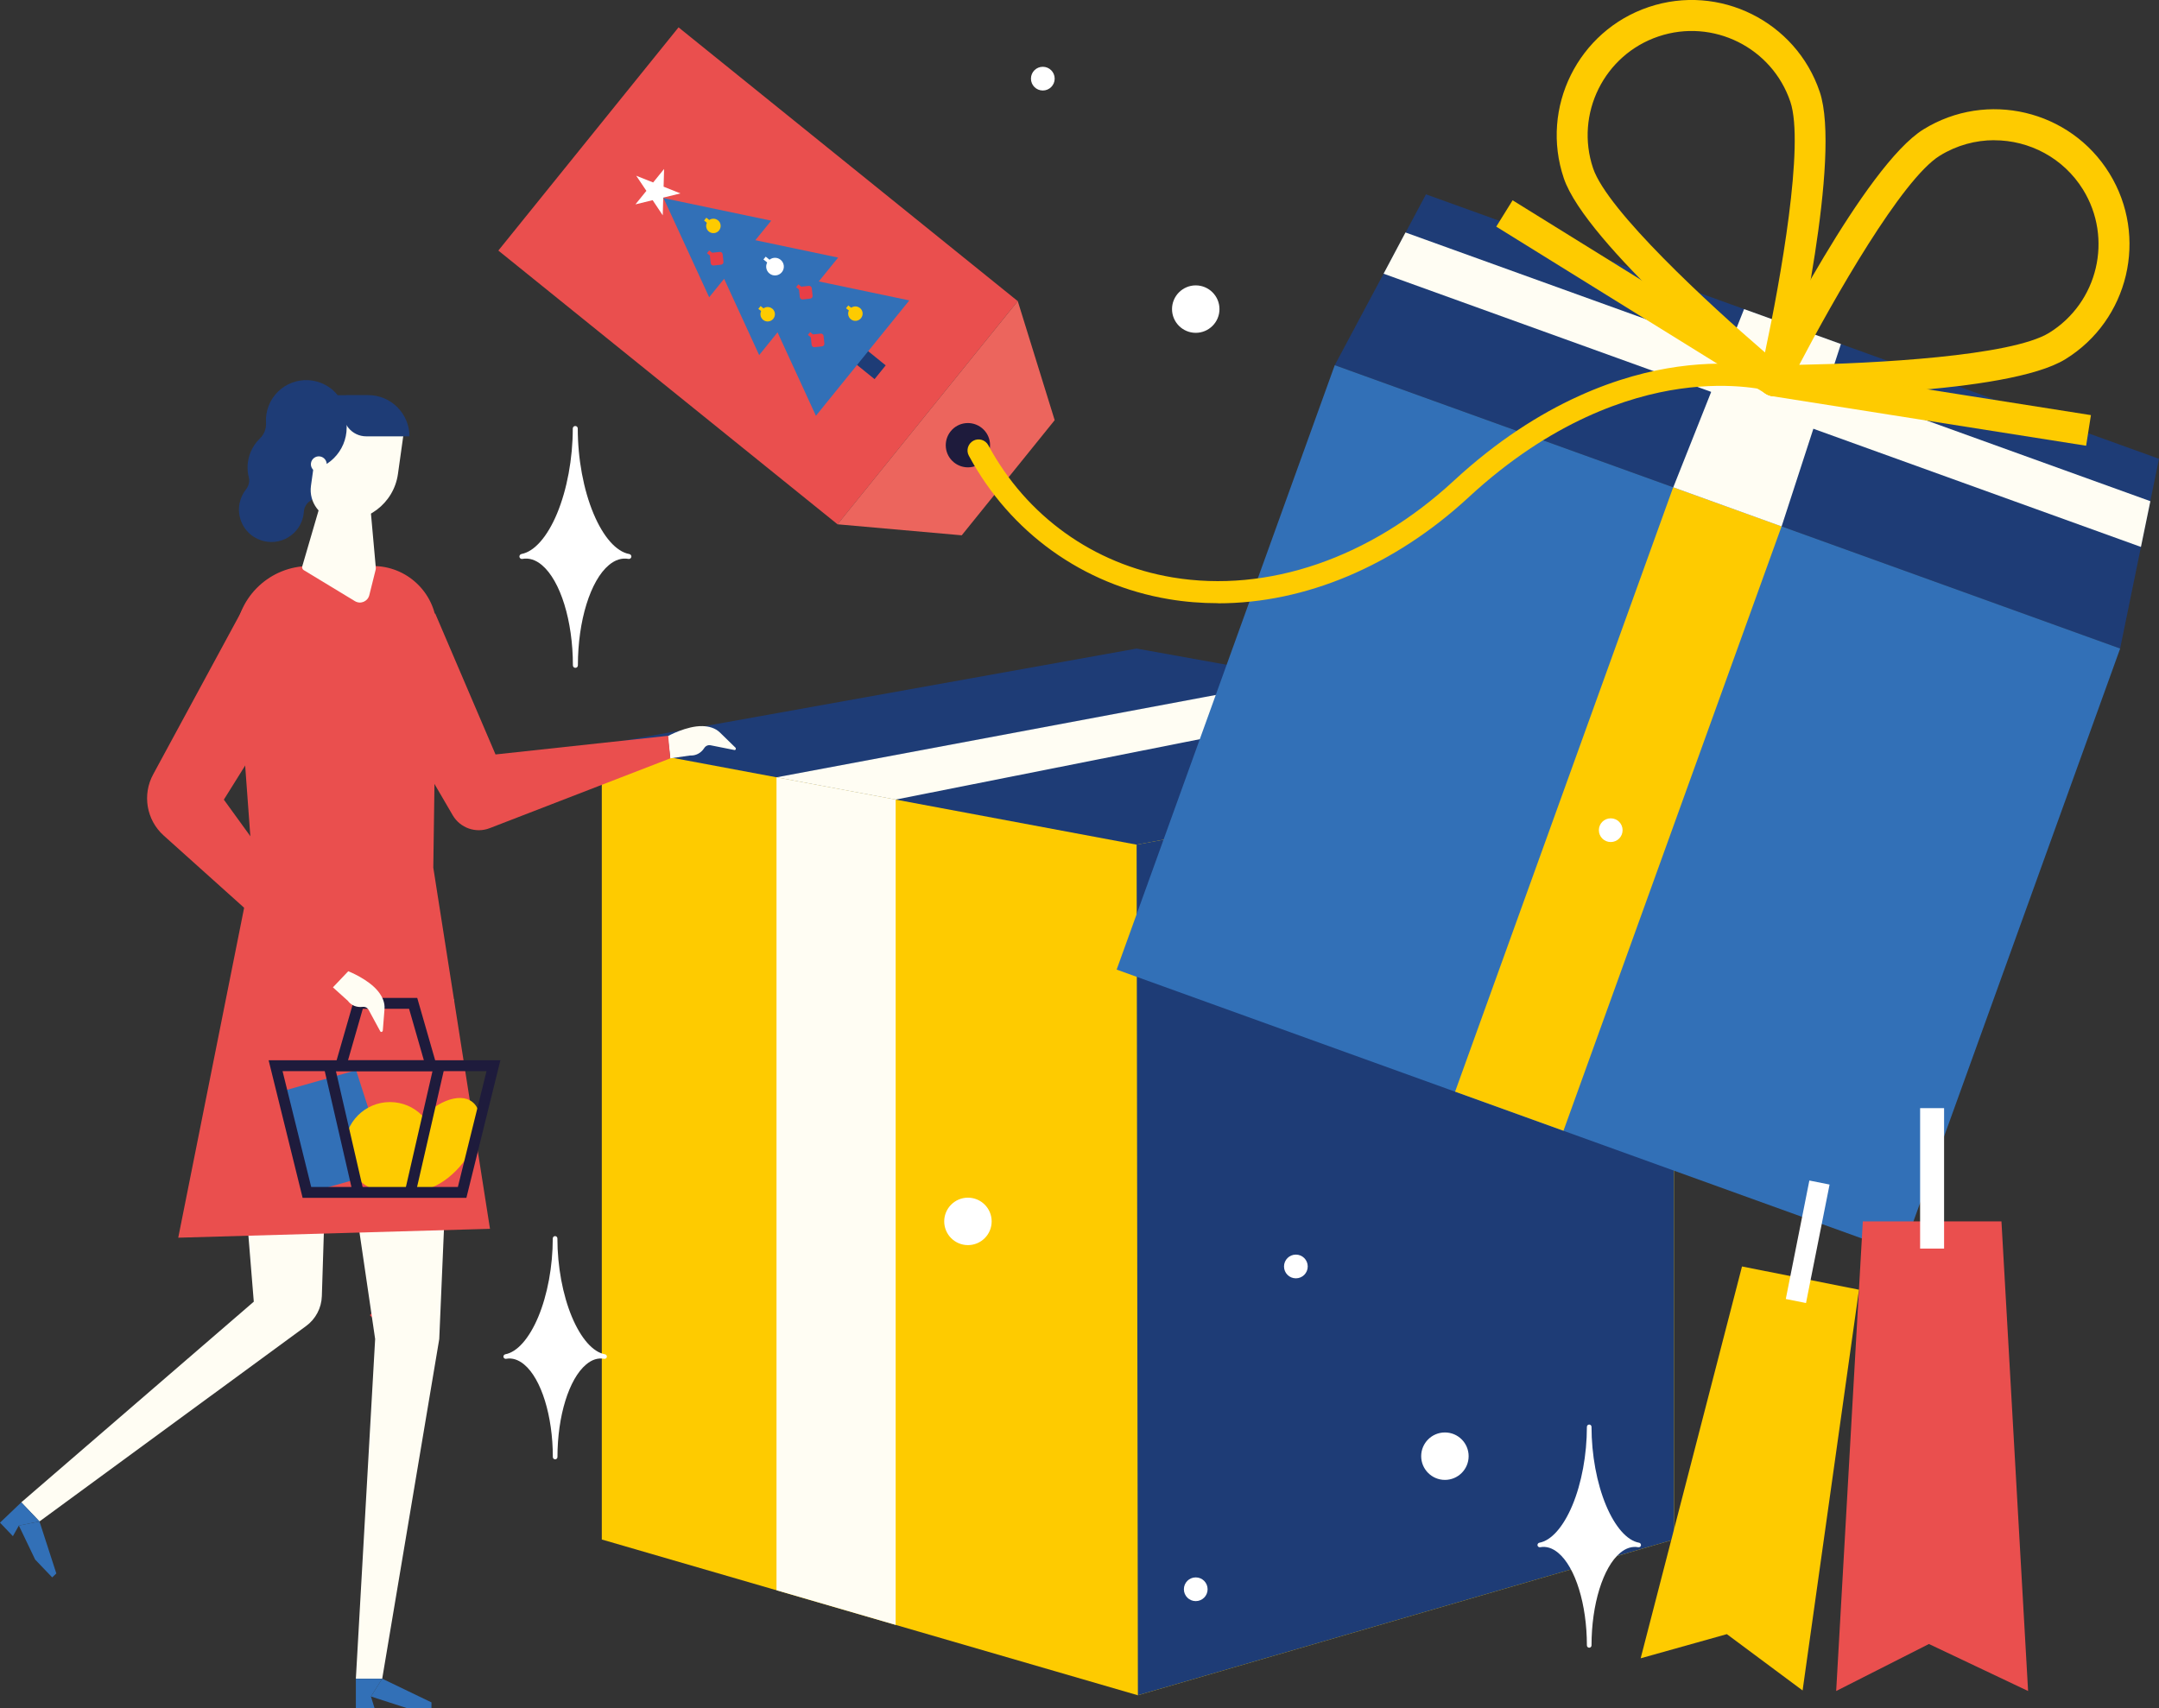
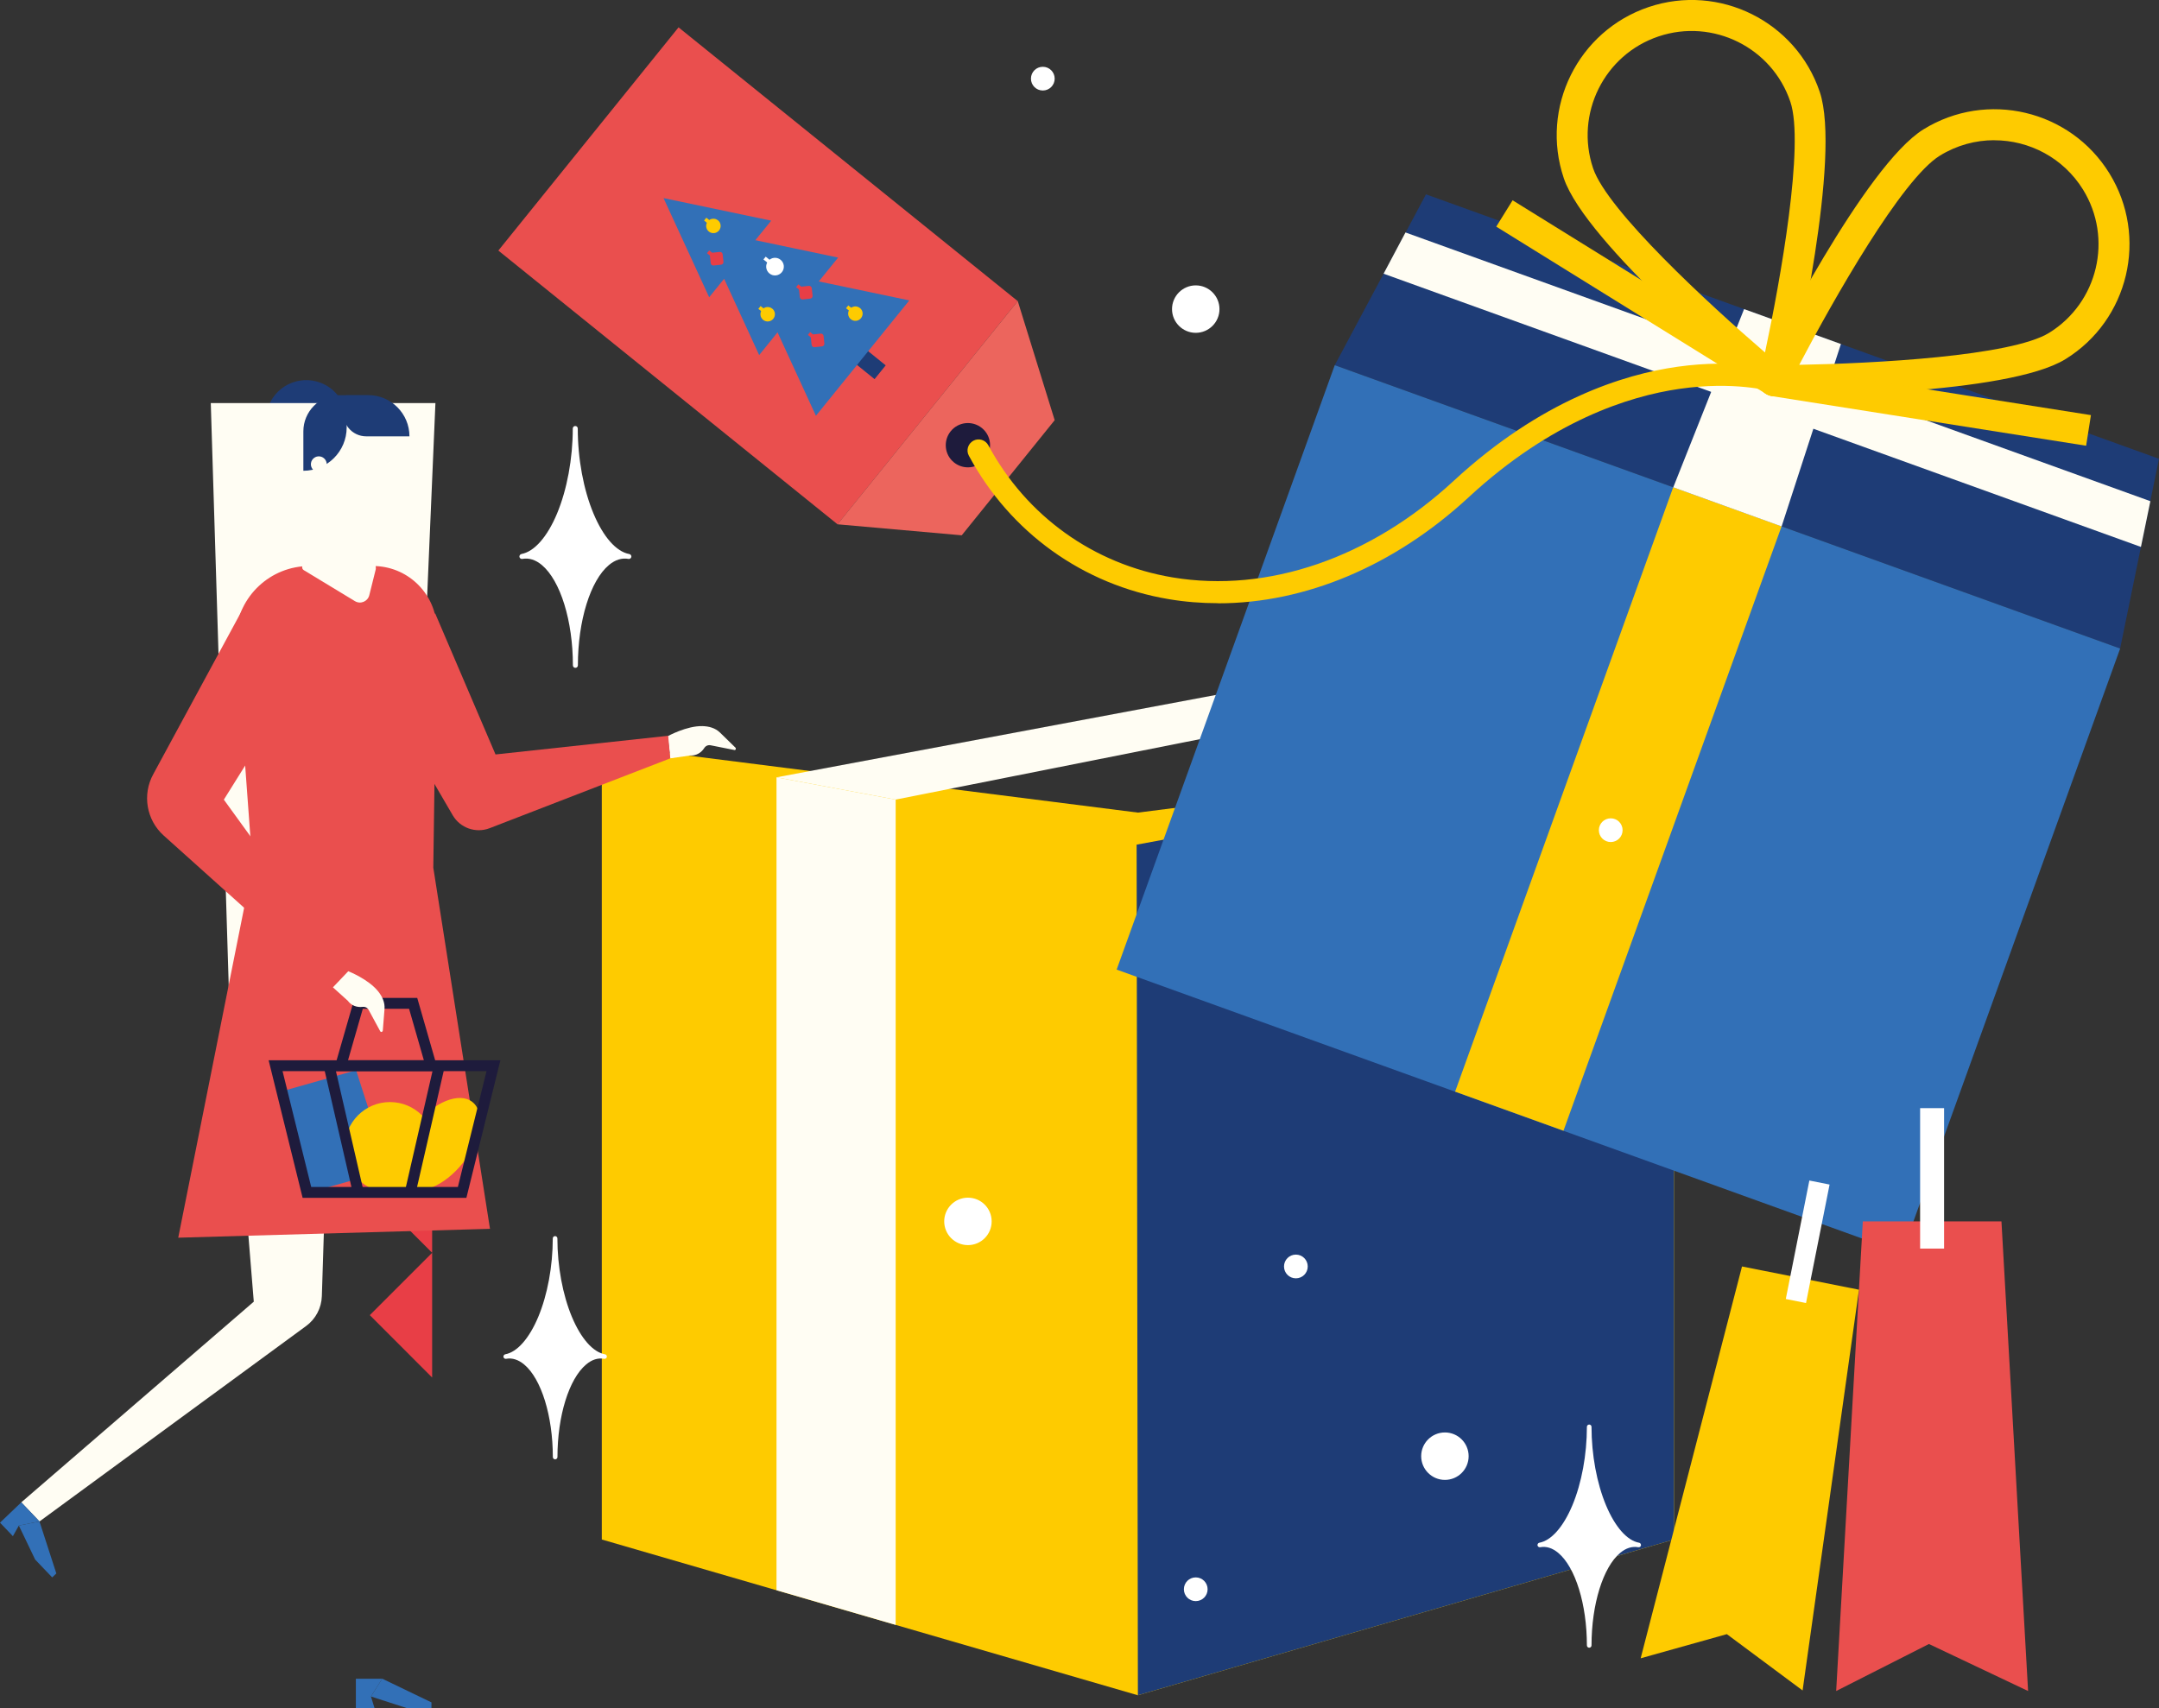
<svg xmlns="http://www.w3.org/2000/svg" id="Calque_2" data-name="Calque 2" viewBox="0 0 354.92 280.83">
  <rect x="0" y="0" width="354.92" height="280.83" fill="#333333" stroke="none" />
  <defs>
    <style>
      .cls-1 {
        fill: #fff;
      }

      .cls-2 {
        fill: #1e3c76;
      }

      .cls-3 {
        clip-path: url(#clippath-2);
      }

      .cls-4 {
        clip-path: url(#clippath-6);
      }

      .cls-5 {
        clip-path: url(#clippath-7);
      }

      .cls-6 {
        clip-path: url(#clippath-1);
      }

      .cls-7 {
        clip-path: url(#clippath-4);
      }

      .cls-8 {
        fill: #e83e46;
      }

      .cls-9 {
        fill: #fecb00;
      }

      .cls-10 {
        fill: #1e1b3c;
      }

      .cls-11 {
        fill: #3270b7;
      }

      .cls-12 {
        clip-path: url(#clippath-9);
      }

      .cls-13 {
        clip-path: url(#clippath);
      }

      .cls-14 {
        fill: none;
      }

      .cls-15 {
        clip-path: url(#clippath-3);
      }

      .cls-16 {
        fill: #ec655d;
      }

      .cls-17 {
        fill: #ea4f4e;
      }

      .cls-18 {
        clip-path: url(#clippath-8);
      }

      .cls-19 {
        clip-path: url(#clippath-5);
      }

      .cls-20 {
        clip-path: url(#clippath-10);
      }

      .cls-21 {
        fill: #fffdf3;
      }
    </style>
    <clipPath id="clippath">
      <rect class="cls-14" width="354.92" height="280.83" />
    </clipPath>
    <clipPath id="clippath-1">
      <rect class="cls-14" width="354.92" height="280.83" />
    </clipPath>
    <clipPath id="clippath-2">
      <rect class="cls-14" width="354.92" height="280.83" />
    </clipPath>
    <clipPath id="clippath-3">
      <rect class="cls-14" width="354.92" height="280.83" />
    </clipPath>
    <clipPath id="clippath-4">
      <rect class="cls-14" width="354.92" height="280.83" />
    </clipPath>
    <clipPath id="clippath-5">
      <rect class="cls-14" width="354.92" height="280.83" />
    </clipPath>
    <clipPath id="clippath-6">
      <rect class="cls-14" width="354.92" height="280.83" />
    </clipPath>
    <clipPath id="clippath-7">
      <rect class="cls-14" width="354.92" height="280.83" />
    </clipPath>
    <clipPath id="clippath-8">
      <rect class="cls-14" width="354.92" height="280.83" />
    </clipPath>
    <clipPath id="clippath-9">
      <rect class="cls-14" width="354.92" height="280.83" />
    </clipPath>
    <clipPath id="clippath-10">
      <rect class="cls-14" width="354.92" height="280.83" />
    </clipPath>
  </defs>
  <g id="Calque_1-2" data-name="Calque 1">
    <polygon class="cls-9" points="98.93 253.11 187.06 278.72 275.2 253.11 275.2 122.42 187.06 133.6 98.93 122.42 98.93 253.11" />
-     <polygon class="cls-2" points="275.2 122.53 186.85 138.87 98.93 122.42 186.85 106.63 275.2 122.53" />
    <polygon class="cls-21" points="127.65 261.45 147.24 267.15 147.24 131.46 127.65 127.8 127.65 261.45" />
    <polygon class="cls-21" points="127.65 127.8 214.53 111.51 231.91 114.64 147.24 131.46 127.65 127.8" />
    <polygon class="cls-2" points="275.2 122.53 275.2 253.11 187.06 278.72 186.85 138.87 275.2 122.53" />
    <polygon class="cls-2" points="219.42 60.04 348.53 106.63 354.92 75.43 234.42 31.95 219.42 60.04" />
    <rect class="cls-11" x="213.23" y="64.39" width="105.64" height="137.26" transform="translate(50.63 338.13) rotate(-70.16)" />
    <rect class="cls-9" x="213.23" y="123.55" width="105.64" height="18.94" transform="translate(50.62 338.12) rotate(-70.16)" />
    <polygon class="cls-21" points="227.45 45 351.95 89.92 353.5 82.4 231.05 38.22 227.45 45" />
    <polygon class="cls-21" points="275.07 80.12 292.88 86.55 302.63 56.56 286.71 50.82 275.07 80.12" />
    <g class="cls-13">
      <path class="cls-9" d="m327.84,23.06c5.74,0,11.35,2.88,14.59,8.11,4.96,8.03,2.46,18.59-5.57,23.55-6.26,3.86-28.88,5.04-41.08,5.26,5.66-10.81,16.85-30.52,23.1-34.38,2.8-1.73,5.9-2.55,8.96-2.55m-36.16,42.06c4.3,0,38.35-.19,47.86-6.06,10.42-6.43,13.66-20.14,7.22-30.56-6.43-10.42-20.14-13.66-30.56-7.22-9.58,5.91-25.14,36.67-26.89,40.16-.39.79-.35,1.73.11,2.48.46.75,1.28,1.21,2.17,1.21h.09Z" />
      <path class="cls-9" d="m294.32,16.74c2.35,6.96-1.62,29.27-4.17,41.21-9.25-7.96-25.91-23.32-28.26-30.28-3.01-8.94,1.81-18.67,10.75-21.68s18.67,1.81,21.68,10.75m-2.6,48.42c.27,0,.55-.04.81-.13.84-.28,1.47-.98,1.67-1.84.89-3.8,8.54-37.41,4.95-48.08-3.91-11.6-16.53-17.86-28.13-13.95s-17.86,16.53-13.95,28.13c3.59,10.67,30.03,32.79,33.03,35.28.46.38,1.04.59,1.62.59" />
      <path class="cls-9" d="m342.94,73.28l.79-5.03-51.12-8.07-43.95-27.25-2.69,4.33,44.38,27.52c.29.18.61.3.95.35l51.62,8.15Z" />
    </g>
    <polygon class="cls-8" points="71.04 144.55 60.79 134.29 71.04 124.04 71.04 144.55" />
    <polygon class="cls-8" points="71.04 165 60.79 154.75 71.04 144.5 71.04 165" />
    <polygon class="cls-8" points="71.04 185.51 60.79 175.26 71.04 165 71.04 185.51" />
    <polygon class="cls-8" points="71.04 205.97 60.79 195.72 71.04 185.46 71.04 205.97" />
    <polygon class="cls-8" points="71.04 226.48 60.79 216.22 71.04 205.97 71.04 226.48" />
    <g class="cls-6">
      <path class="cls-2" d="m53.49,79.27c.36-.92.5-1.88.44-2.81-.06-.98.3-1.9,1.01-2.58.9-.86,1.57-1.99,1.87-3.34.65-2.87-.75-5.9-3.35-7.27-3.57-1.88-7.86-.21-9.29,3.44-.36.92-.5,1.87-.44,2.79.06.99-.31,1.92-1.02,2.61-.67.64-1.21,1.43-1.56,2.35-.52,1.33-.58,2.73-.25,4.01.18.7-.01,1.43-.46,1.99-.51.64-.88,1.41-1.06,2.29-.43,2.13.53,4.38,2.37,5.53,2.94,1.83,6.65.5,7.85-2.57.2-.51.31-1.04.35-1.56.05-.72.41-1.38,1.01-1.77,1.11-.73,2.01-1.79,2.53-3.12" />
      <path class="cls-21" d="m109.76,121.04s3.12-1.73,5.73-1.66c1.04.03,2.08.29,2.88,1.07l2.52,2.46c.16.16.05.45-.16.4l-3.92-.78c-.41-.08-.81.1-1.04.46-.52.82-1.39,1.28-2.31,1.22l-3.27.47-.43-3.64Z" />
      <path class="cls-17" d="m110.19,124.68l-29.69,11.48c-2.27.88-4.85-.02-6.08-2.13l-14.97-25.68,12.09-7.5,9.92,23.19,28.38-3.07.35,3.71Z" />
-       <path class="cls-21" d="m37.67,164.29l4.05,49.72L3.5,247l2.99,3.14,43.82-32.12c1.58-1.15,2.54-2.97,2.6-4.93l1.11-35.12h1.46l6.19,42.18-3.17,55.85h4.33l9.38-55.85,2.39-55.85h-36.93Z" />
+       <path class="cls-21" d="m37.67,164.29l4.05,49.72L3.5,247l2.99,3.14,43.82-32.12c1.58-1.15,2.54-2.97,2.6-4.93l1.11-35.12h1.46h4.33l9.38-55.85,2.39-55.85h-36.93Z" />
    </g>
    <polygon class="cls-11" points="60.98 278.92 66.88 280.83 70.93 280.83 70.93 279.89 62.83 275.99 60.98 278.92" />
    <polygon class="cls-11" points="58.5 276 58.5 280.83 61.57 280.83 60.98 278.92 62.83 276 58.5 276" />
    <polygon class="cls-11" points="8.58 259.34 5.78 256.41 3.1 250.82 6.49 250.14 9.26 258.69 8.58 259.34" />
    <polygon class="cls-11" points="0 250.34 2.12 252.56 3.1 250.82 6.49 250.14 3.5 247 0 250.34" />
    <g class="cls-3">
      <path class="cls-17" d="m80.54,202.03l-51.24,1.46,12.21-61.14-2.78-37.95c.44-6.39,5.74-11.34,12.14-11.34h10.46c5.51,0,10.08,4.27,10.46,9.77l-.56,39.82,9.32,59.39Z" />
      <path class="cls-17" d="m54.84,162.45l-27.92-25.07c-2.86-2.56-3.57-6.76-1.71-10.12l14.75-27.23,16.91-.68-20.07,32.12,20.45,28.22-2.41,2.77Z" />
      <path class="cls-21" d="m60.38,77.73h-6.2l-4.49,15.37c-.07.25.03.51.25.64l8.4,5.09c.92.56,2.11.07,2.37-.98l1.04-4.17c.03-.11.04-.23.03-.34l-1.4-15.61Z" />
      <path class="cls-21" d="m55.37,85.5h0c-2.73-.38-4.63-2.9-4.25-5.63l1.53-10.94,13.76,1.93-.99,7.06c-.68,4.87-5.19,8.27-10.06,7.59" />
      <path class="cls-2" d="m49.87,77.4c3.92,0,7.12-3.2,7.12-7.12l-.02-5.31h-1.17c-3.26,0-5.93,2.67-5.93,5.95v6.48Z" />
      <path class="cls-2" d="m67.31,71.74h-7.1c-2.38,0-4.16-2.17-3.71-4.5l.45-2.28h3.58c3.74,0,6.78,3.04,6.78,6.78" />
      <path class="cls-21" d="m53.7,76.51c-.1.71-.76,1.21-1.47,1.11-.71-.1-1.21-.76-1.11-1.47.1-.71.76-1.21,1.47-1.11.71.1,1.21.76,1.11,1.47" />
    </g>
    <polygon class="cls-11" points="63.82 192.39 51.25 195.95 45.98 179.52 58.54 175.96 63.82 192.39" />
    <g class="cls-15">
      <path class="cls-9" d="m71.54,188.62c0,4.1-3.33,7.43-7.43,7.43s-7.43-3.32-7.43-7.43,3.33-7.43,7.43-7.43,7.43,3.32,7.43,7.43" />
      <path class="cls-9" d="m76.09,191.2c-3.03,3.83-7.23,5.54-9.39,3.83-2.16-1.71-1.46-6.2,1.57-10.02,3.03-3.83,7.23-5.54,9.39-3.83s1.46,6.2-1.56,10.02" />
    </g>
    <path class="cls-10" d="m46.45,176.11h33.53l-4.71,19.04h-24.11l-4.71-19.04Zm35.81-1.79h-38.1l5.59,22.62h26.92l5.59-22.62Z" />
    <path class="cls-10" d="m59.64,165.86h7.61l2.43,8.46h-12.47l2.43-8.46Zm8.95-1.79h-10.3l-3.47,12.04h17.23l-3.46-12.04Z" />
    <rect class="cls-10" x="58.99" y="184.54" width="21.77" height="1.79" transform="translate(-126.49 212.03) rotate(-77.07)" />
    <rect class="cls-10" x="55.55" y="174.55" width="1.79" height="21.77" transform="translate(-40.17 17.4) rotate(-12.97)" />
    <g class="cls-7">
      <path class="cls-21" d="m57.25,159.68s3.32,1.29,4.94,3.34c.65.82,1.11,1.79,1.02,2.9l-.28,3.51c-.02.23-.31.32-.42.13l-1.9-3.51c-.2-.37-.59-.56-1.02-.51-.96.12-1.87-.25-2.41-1l-2.45-2.21,2.53-2.66Z" />
    </g>
    <polygon class="cls-17" points="333.4 278.02 317.1 270.29 301.85 278.02 306.23 200.81 329.02 200.81 333.4 278.02" />
    <rect class="cls-1" x="315.65" y="182.19" width="3.94" height="23.09" />
    <polygon class="cls-9" points="296.33 277.93 283.88 268.67 269.71 272.64 286.37 208.22 305.6 212.04 296.33 277.93" />
    <rect class="cls-1" x="287.24" y="202.47" width="19.86" height="3.39" transform="translate(38.95 455.79) rotate(-78.75)" />
    <rect class="cls-17" x="101.03" y="9.52" width="47.16" height="71.66" transform="translate(11.06 113.83) rotate(-51.09)" />
    <polygon class="cls-16" points="137.68 86.2 158.1 88.01 173.38 69.08 167.31 49.5 137.68 86.2" />
    <g class="cls-19">
      <path class="cls-10" d="m156.28,70.91c-1.26,1.57-1.02,3.86.55,5.12,1.57,1.26,3.86,1.02,5.12-.55,1.26-1.57,1.02-3.86-.55-5.12-1.57-1.26-3.86-1.02-5.12.55" />
      <path class="cls-9" d="m200.25,99.19c14.31,0,28.96-6.13,41.2-17.45,13.56-12.54,26.33-16.61,34.65-17.81,9.01-1.3,14.91.38,14.97.39.96.28,1.97-.27,2.26-1.23.28-.96-.26-1.97-1.23-2.26-.26-.08-6.56-1.9-16.3-.54-8.89,1.24-22.49,5.51-36.83,18.77-13.73,12.7-30.57,18.48-46.21,15.87-12.99-2.17-24.03-10.09-30.29-21.73-.48-.88-1.58-1.22-2.46-.74-.88.48-1.22,1.58-.74,2.46,6.79,12.63,18.78,21.23,32.89,23.59,2.66.45,5.36.66,8.07.66" />
      <path class="cls-1" d="m85.69,91.09c2.13-.38,4.27-2.8,5.88-6.65,1.64-3.93,2.59-9.03,2.59-13.99,0-.23.18-.41.41-.41s.41.18.41.41c0,4.96.94,10.06,2.59,13.99,1.61,3.85,3.75,6.27,5.88,6.65.2.04.34.21.34.4,0,.02,0,.05,0,.07-.04.22-.25.37-.47.33-1.1-.2-2.19.15-3.22,1.01-3.05,2.55-5.1,9.18-5.1,16.49,0,.23-.18.41-.41.41s-.41-.18-.41-.41c0-7.31-2.05-13.93-5.1-16.49-1.04-.87-2.12-1.21-3.22-1.01-.22.04-.43-.11-.47-.33,0-.02,0-.05,0-.07,0-.19.14-.37.34-.4" />
      <path class="cls-1" d="m253.05,253.64c1.96-.35,3.94-2.59,5.43-6.14,1.52-3.63,2.39-8.33,2.39-12.91,0-.21.17-.38.38-.38s.38.17.38.38c0,4.58.87,9.28,2.39,12.91,1.49,3.55,3.46,5.79,5.43,6.14.18.03.31.19.31.37,0,.02,0,.04,0,.07-.04.2-.23.34-.44.3-1.02-.18-2.02.13-2.98.93-2.82,2.36-4.71,8.47-4.71,15.21,0,.21-.17.38-.38.38s-.38-.17-.38-.38c0-6.74-1.89-12.86-4.71-15.21-.96-.8-1.96-1.12-2.97-.93-.2.04-.4-.1-.44-.3,0-.02,0-.04,0-.07,0-.18.13-.34.31-.37" />
      <path class="cls-1" d="m83.05,222.66c1.96-.35,3.94-2.59,5.43-6.14,1.52-3.63,2.39-8.33,2.39-12.91,0-.21.17-.38.38-.38s.38.17.38.38c0,4.58.87,9.28,2.39,12.91,1.49,3.55,3.46,5.79,5.43,6.14.18.03.31.19.31.37,0,.02,0,.04,0,.07-.04.2-.23.34-.44.3-1.02-.18-2.02.13-2.97.94-2.82,2.36-4.71,8.47-4.71,15.21,0,.21-.17.38-.38.38s-.38-.17-.38-.38c0-6.74-1.89-12.86-4.71-15.21-.96-.8-1.96-1.12-2.97-.94-.2.04-.4-.1-.44-.3,0-.02,0-.04,0-.07,0-.18.13-.34.31-.37" />
      <path class="cls-1" d="m169.48,12.93c0,1.08.87,1.95,1.95,1.95s1.95-.87,1.95-1.95-.87-1.95-1.95-1.95-1.95.87-1.95,1.95" />
      <path class="cls-1" d="m194.62,261.29c0,1.08.87,1.95,1.95,1.95s1.95-.87,1.95-1.95-.87-1.95-1.95-1.95-1.95.87-1.95,1.95" />
      <path class="cls-1" d="m211.08,208.22c0,1.08.87,1.95,1.95,1.95s1.95-.87,1.95-1.95-.87-1.95-1.95-1.95-1.95.87-1.95,1.95" />
      <path class="cls-1" d="m262.84,136.49c0,1.08.87,1.95,1.95,1.95s1.95-.87,1.95-1.95-.87-1.95-1.95-1.95-1.95.87-1.95,1.95" />
      <path class="cls-1" d="m192.67,50.82c0,2.15,1.75,3.9,3.9,3.9s3.9-1.75,3.9-3.9-1.75-3.9-3.9-3.9-3.9,1.75-3.9,3.9" />
      <path class="cls-1" d="m233.63,239.41c0,2.15,1.75,3.9,3.9,3.9s3.9-1.74,3.9-3.9-1.75-3.9-3.9-3.9-3.9,1.74-3.9,3.9" />
      <path class="cls-1" d="m155.22,200.81c0,2.15,1.75,3.9,3.9,3.9s3.9-1.74,3.9-3.9-1.75-3.9-3.9-3.9-3.9,1.75-3.9,3.9" />
    </g>
    <rect class="cls-2" x="136.11" y="46.28" width="2.91" height="18.32" transform="translate(7.92 127.48) rotate(-51.01)" />
    <polygon class="cls-11" points="149.48 49.39 134.6 46.27 137.78 42.35 124.17 39.49 126.78 36.28 109.08 32.57 116.58 48.87 119.04 45.84 124.8 58.38 127.82 54.64 134.13 68.36 149.48 49.39" />
-     <polygon class="cls-1" points="104.59 28.89 107.37 30 109.17 27.78 109.09 30.69 111.86 31.8 109.03 32.49 108.95 35.4 107.29 32.91 104.46 33.6 106.26 31.38 104.59 28.89" />
    <g class="cls-4">
      <path class="cls-1" d="m128.32,42.71c.62.5.72,1.42.21,2.04-.51.62-1.42.72-2.04.21-.62-.5-.72-1.42-.21-2.04.5-.62,1.42-.72,2.04-.21" />
    </g>
    <rect class="cls-1" x="125.76" y="42.25" width=".59" height=".94" transform="translate(13.55 113.84) rotate(-51.02)" />
    <g class="cls-5">
      <path class="cls-9" d="m118.03,36.22c.51.41.59,1.16.17,1.67-.41.51-1.16.59-1.67.18-.51-.41-.59-1.16-.18-1.67.41-.51,1.16-.59,1.67-.18" />
    </g>
    <rect class="cls-9" x="116" y="35.86" width=".59" height=".94" transform="translate(14.9 103.87) rotate(-51.02)" />
    <g class="cls-18">
      <path class="cls-8" d="m118.53,43.52l-1.21.13c-.25.03-.47-.15-.49-.4l-.13-1.21c-.03-.25.15-.47.4-.49l1.21-.13c.25-.03.47.15.49.4l.13,1.21c.03.25-.15.47-.4.49" />
    </g>
    <rect class="cls-8" x="116.48" y="41.23" width=".59" height=".94" transform="translate(10.9 106.24) rotate(-51.02)" />
    <g class="cls-12">
      <path class="cls-9" d="m126.95,50.74c.51.41.59,1.16.17,1.67-.41.51-1.16.59-1.67.18-.51-.41-.59-1.16-.18-1.67.41-.51,1.16-.59,1.67-.18" />
      <path class="cls-9" d="m141.37,50.64c.51.41.59,1.16.17,1.67-.41.51-1.16.59-1.67.18-.51-.41-.59-1.16-.18-1.67.41-.51,1.16-.59,1.67-.18" />
    </g>
    <rect class="cls-9" x="124.92" y="50.37" width=".59" height=".94" transform="translate(6.93 116.2) rotate(-51.02)" />
    <rect class="cls-9" x="139.34" y="50.27" width=".59" height=".94" transform="translate(12.35 127.37) rotate(-51.02)" />
    <g class="cls-20">
      <path class="cls-8" d="m135.12,56.95l-1.21.13c-.25.03-.47-.15-.49-.4l-.13-1.21c-.03-.25.15-.47.4-.49l1.21-.13c.25-.03.47.15.49.4l.13,1.21c.03.25-.15.47-.4.49" />
      <path class="cls-8" d="m133.18,49.1l-1.21.13c-.25.03-.47-.15-.49-.4l-.13-1.21c-.03-.25.15-.47.4-.49l1.21-.13c.25-.03.47.15.49.4l.13,1.21c.03.25-.15.47-.4.49" />
    </g>
    <rect class="cls-8" x="133.07" y="54.66" width=".59" height=".94" transform="translate(6.61 124.12) rotate(-51.02)" />
    <rect class="cls-8" x="131.13" y="46.81" width=".59" height=".94" transform="translate(12 119.7) rotate(-51.02)" />
  </g>
</svg>